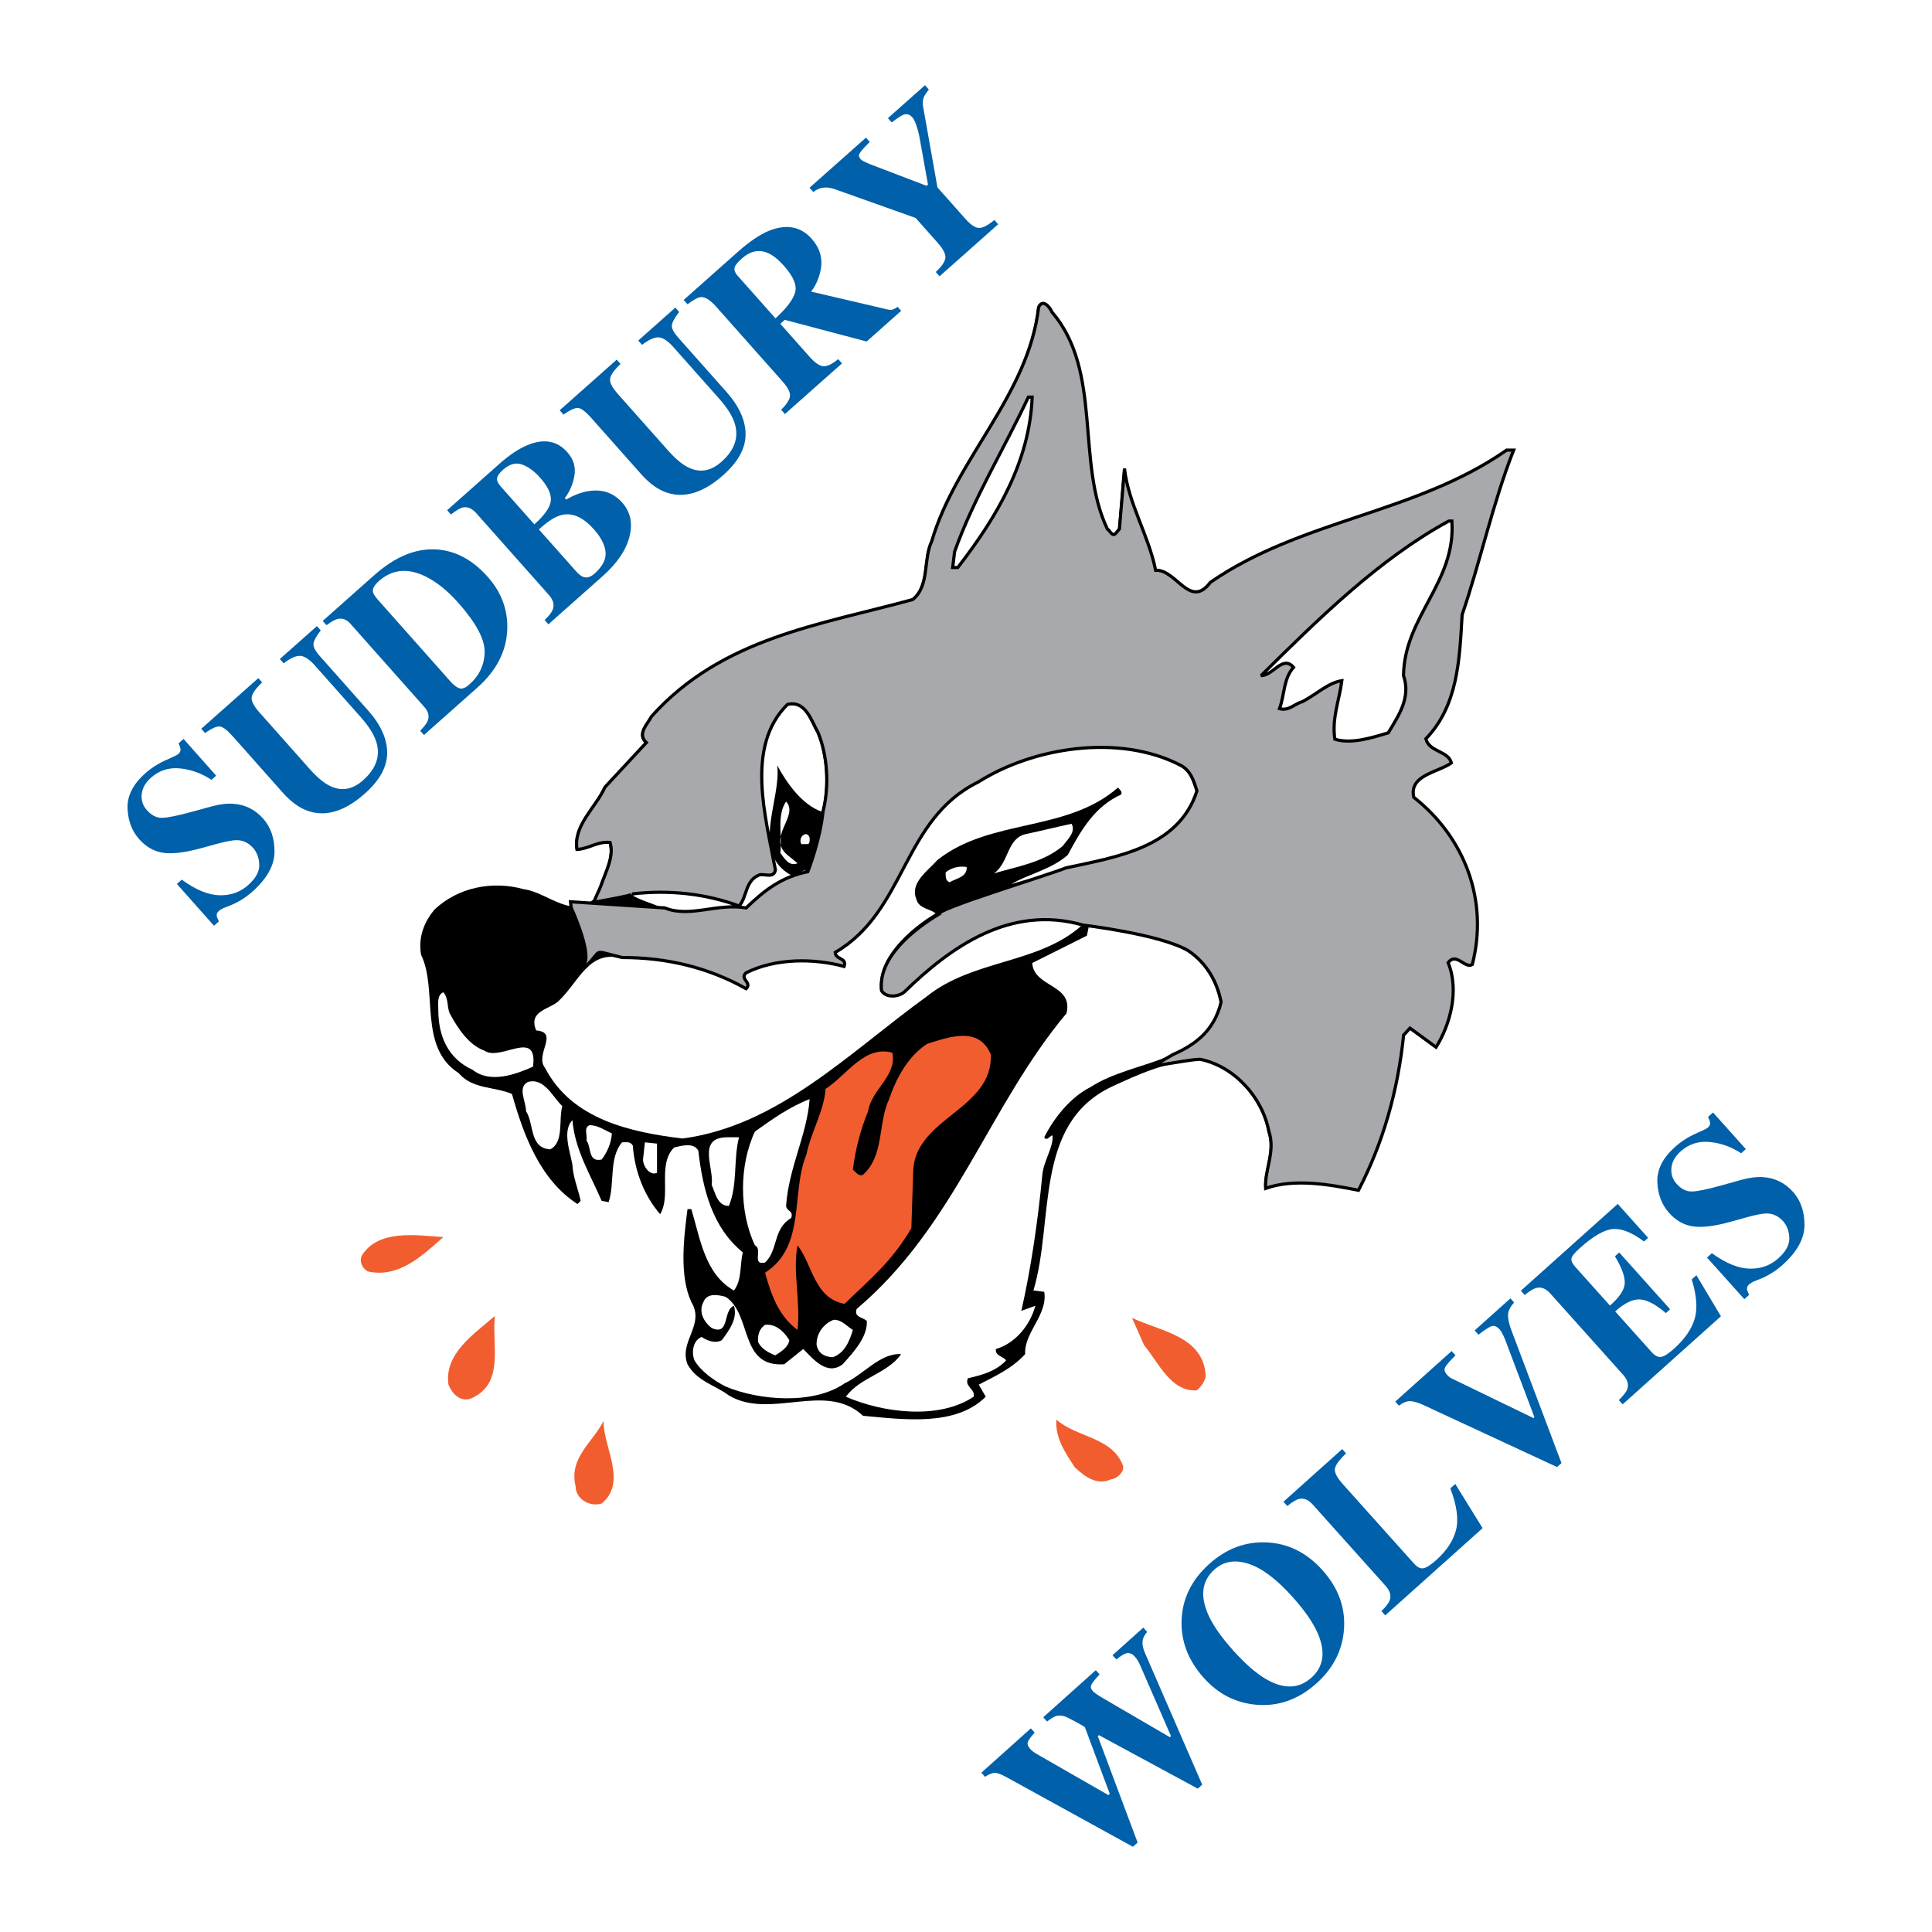
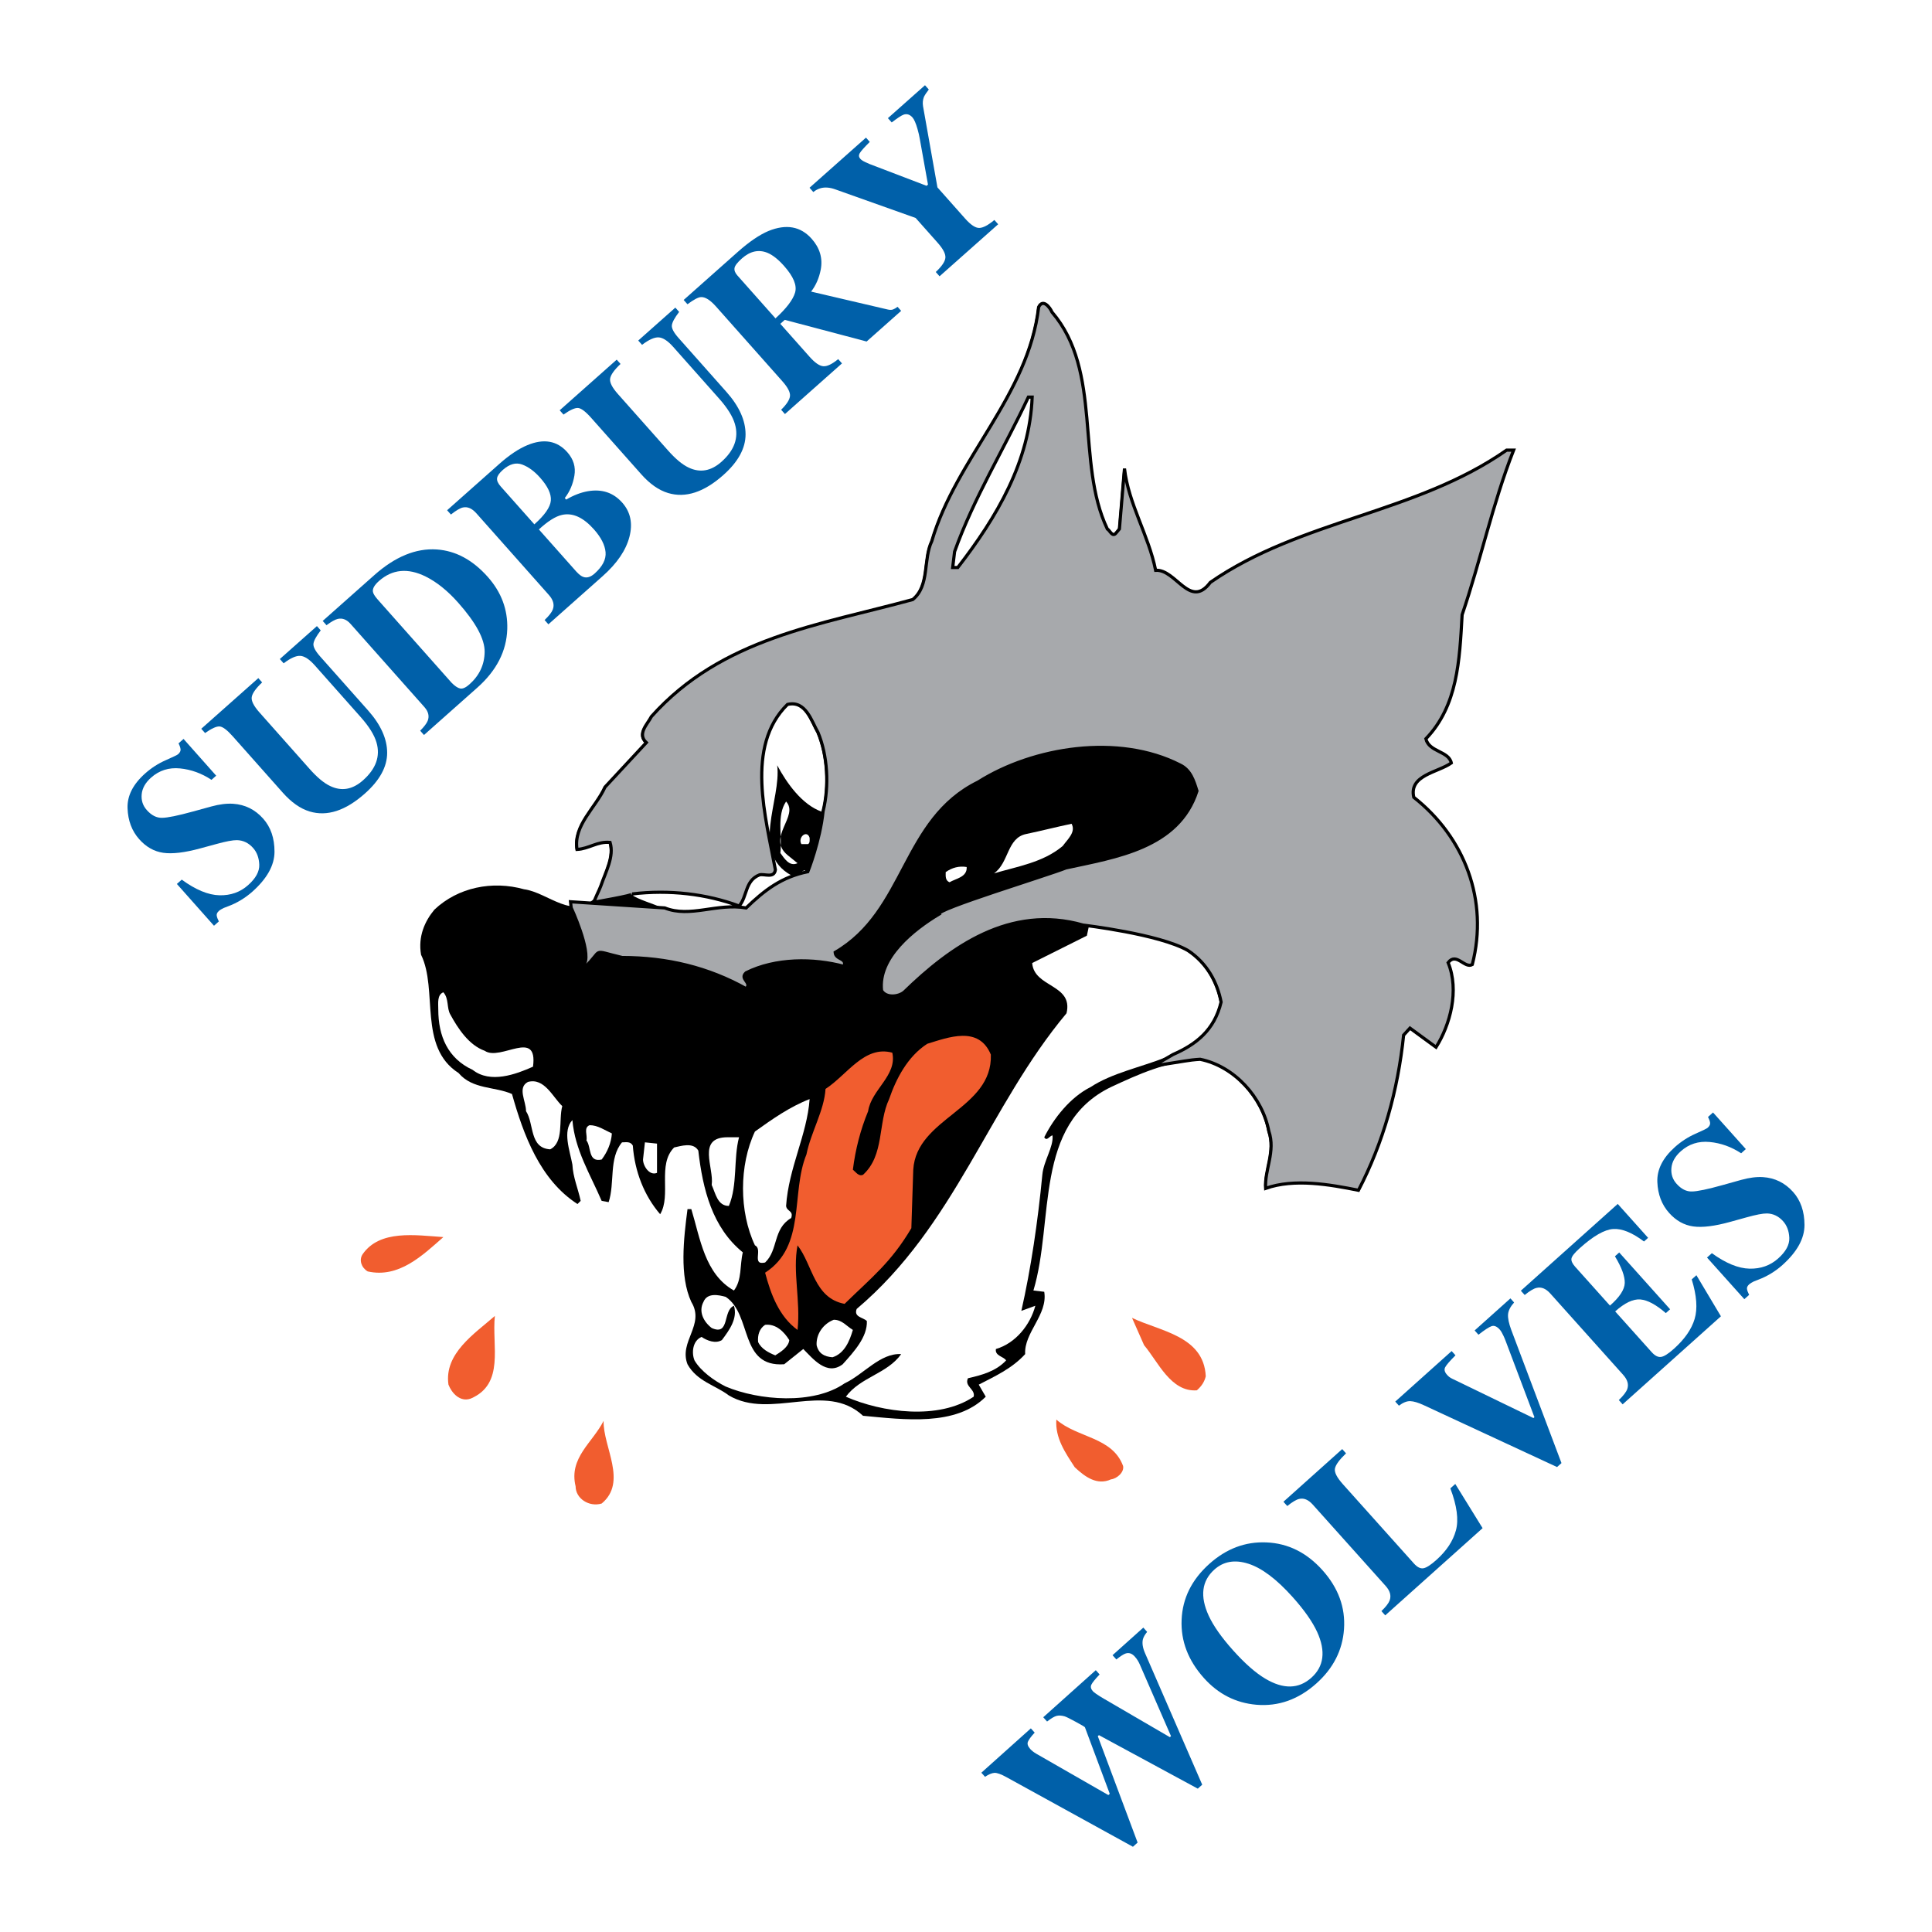
<svg xmlns="http://www.w3.org/2000/svg" version="1.0" id="Layer_1" x="0px" y="0px" width="192.756px" height="192.756px" viewBox="0 0 192.756 192.756" enable-background="new 0 0 192.756 192.756" xml:space="preserve">
  <g>
    <polygon fill-rule="evenodd" clip-rule="evenodd" fill="#FFFFFF" points="0,0 192.756,0 192.756,192.756 0,192.756 0,0  " />
    <path fill-rule="evenodd" clip-rule="evenodd" d="M104.819,31.182c5.075,5.9,2.348,14.972,5.52,21.633   c0.254,0.127,0.508,0.889,0.889,0.381l0.317-0.381l0.507-6.027c0.381,3.489,2.411,6.661,3.109,10.15   c2.029-0.126,3.426,3.934,5.455,1.206c9.072-6.281,20.491-6.852,29.563-13.195h0.698c-2.094,5.329-3.299,11.039-5.14,16.431   c-0.253,4.567-0.443,9.071-3.615,12.371c0.317,1.332,2.283,1.206,2.537,2.411c-1.332,0.952-4.25,1.206-3.742,3.426   c5.075,3.997,7.485,10.277,5.836,16.685c-0.761,0.444-1.586-1.269-2.41-0.19c1.142,2.792,0.189,6.217-1.206,8.437l-2.601-1.902   l-0.635,0.697c-0.57,5.52-2.03,10.722-4.504,15.479c-2.855-0.57-6.407-1.205-9.263-0.19c-0.127-1.84,1.015-3.68,0.317-5.709   c-0.635-3.362-3.426-6.472-6.852-7.169c-3.235,0.19-6.027,1.459-8.755,2.728c-7.74,3.743-5.646,13.323-7.74,20.301l1.079,0.127   c0.381,2.284-2.03,4.061-1.903,6.218c-1.332,1.459-3.045,2.22-4.631,3.045l0.698,1.205c-2.982,2.981-8.121,2.284-12.245,1.903   c-3.743-3.489-9.199,0.444-13.386-2.03c-1.332-1.015-3.172-1.396-4.124-3.108c-0.888-2.284,1.776-3.934,0.381-6.217   c-1.206-2.602-0.761-6.344-0.381-9.263h0.381c0.888,2.919,1.332,6.471,4.25,8.12c0.825-1.078,0.571-2.537,0.888-3.806   c-3.045-2.475-3.997-6.281-4.441-10.151c-0.507-0.888-1.776-0.443-2.411-0.316c-1.713,1.713-0.254,4.758-1.396,6.661   c-1.586-1.84-2.538-4.251-2.728-6.852c-0.254-0.444-0.698-0.317-1.079-0.317c-1.332,1.586-0.698,4.061-1.332,5.964l-0.698-0.128   c-1.143-2.664-2.665-5.074-2.918-8.057c-1.015,1.079-0.254,3.045,0,4.441c0.063,1.269,0.571,2.41,0.825,3.615l-0.317,0.317   c-3.743-2.41-5.393-6.915-6.534-10.975c-1.713-0.762-3.933-0.444-5.329-2.094c-4.061-2.602-2.03-8.311-3.743-11.8   c-0.317-1.84,0.381-3.362,1.333-4.504c2.347-2.22,5.773-2.918,8.945-2.03c2.411,0.317,4.949,3.236,7.232,0.698   c0.381-1.84,1.713-3.616,1.206-5.329c-1.269-0.127-2.094,0.634-3.299,0.698c-0.38-2.411,1.84-4.124,2.792-6.217l4.123-4.441   c-0.951-0.888,0.127-1.839,0.508-2.601c7.042-7.866,16.812-9.135,26.074-11.673c1.713-1.396,1.015-3.997,1.903-5.836   c2.411-8.247,9.643-14.528,10.658-23.346C103.932,29.786,104.63,30.738,104.819,31.182L104.819,31.182z" />
    <path fill-rule="evenodd" clip-rule="evenodd" fill="#FFFFFF" d="M81.474,73.116c0.952,2.284,1.142,5.33,0.507,7.867   c-1.967-0.698-3.489-2.854-4.441-4.631c0.444,3.426-2.728,8.691,1.396,10.975c0.571,0.253,0.888-0.317,1.332-0.507l0.19,0.19   c-1.966,1.078-4.313,1.839-6.153,3.616c-2.918-0.507-5.583,1.015-8.121,0c-1.079-0.507-2.411-0.825-3.235-1.396   c3.679-0.444,7.422,0,10.658,1.206c0.824-0.952,0.571-2.538,2.03-3.109c0.508-0.127,1.459,0.381,1.586-0.507   c-0.952-5.202-3.045-12.308,1.205-16.495C80.269,69.88,80.839,72.038,81.474,73.116L81.474,73.116z" />
-     <path fill-rule="evenodd" clip-rule="evenodd" fill="#FFFFFF" d="M119.284,78.953c-1.84,5.709-8.12,6.598-13.068,7.676   c-1.713,0.698-3.553,1.015-5.329,1.586c1.713-1.015,3.996-1.459,5.646-2.918c1.332-2.474,2.664-4.822,5.328-6.027   c0.127-0.317-0.126-0.444-0.316-0.698c-5.139,4.504-12.752,3.045-18.018,7.232c-0.952,1.079-2.791,2.284-2.094,3.933   c0.254,0.952,1.459,0.952,1.903,1.396c-2.538,1.522-5.9,4.441-5.519,7.74c0.444,0.762,1.713,0.634,2.284,0.127   c4.568-4.441,10.531-8.755,17.827-6.662c-4.378,3.87-10.785,3.362-15.417,7.042c-7.803,5.646-14.845,12.942-24.424,14.211   c-5.202-0.634-11.039-1.903-13.703-7.042c-1.079-1.332,1.459-3.553-0.888-3.742c-0.825-1.967,1.332-2.094,2.22-2.919   c2.03-1.903,2.982-5.075,6.217-4.313c4.504,0,8.628,1.015,12.371,3.108c0.634-0.635-0.698-0.951,0-1.586   c2.918-1.459,6.725-1.459,9.77-0.635c0.317-0.888-0.825-0.634-0.889-1.396c7.105-4.124,6.661-13.259,14.274-17.002   c5.52-3.489,14.021-4.821,20.11-1.713C118.65,76.859,118.967,77.938,119.284,78.953L119.284,78.953z" />
    <path fill-rule="evenodd" clip-rule="evenodd" fill="#FFFFFF" d="M78.555,85.297l1.016,0.824c-0.825,0.381-1.333-0.507-1.713-1.015   c0.19-1.713-0.381-3.743,0.571-5.139C79.761,81.427,76.462,83.52,78.555,85.297L78.555,85.297z" />
    <path fill-rule="evenodd" clip-rule="evenodd" fill="#FFFFFF" d="M106.913,82.188c0.444,0.825-0.38,1.523-0.888,2.22   c-1.967,1.649-4.505,2.03-6.852,2.728c1.522-1.079,1.269-3.552,3.235-3.933C103.932,82.886,105.391,82.505,106.913,82.188   L106.913,82.188z" />
    <path fill-rule="evenodd" clip-rule="evenodd" fill="#FFFFFF" d="M80.776,83.584c0,0.253,0.063,0.698-0.317,0.634h-0.507   C79.571,83.52,80.522,82.759,80.776,83.584L80.776,83.584z" />
    <path fill-rule="evenodd" clip-rule="evenodd" fill="#FFFFFF" d="M96.446,86.502c0.063,1.015-1.079,1.142-1.713,1.522   c-0.444-0.19-0.38-0.634-0.38-1.015C94.987,86.565,95.684,86.375,96.446,86.502L96.446,86.502z" />
    <path fill-rule="evenodd" clip-rule="evenodd" fill="#FFFFFF" d="M118.396,94.876c1.902,1.269,2.918,3.172,3.299,5.139   c-1.459,6.153-8.628,5.646-12.879,8.438c-2.03,1.016-3.68,3.109-4.631,5.012c0.254,0.444,0.508-0.127,0.824-0.19   c0.127,1.143-0.888,2.538-1.015,3.934c-0.444,4.631-1.142,9.39-2.094,13.576l1.396-0.508c-0.507,1.903-1.966,3.743-3.933,4.314   c-0.127,0.698,0.824,0.762,1.015,1.142c-1.015,1.079-2.411,1.459-3.806,1.776c-0.381,0.825,0.761,1.078,0.571,1.84   c-3.489,2.348-9.136,1.586-12.751,0c1.459-1.967,4.124-2.283,5.52-4.25c-2.094-0.127-3.743,2.029-5.646,2.918   c-3.108,2.157-8.564,1.713-11.863,0.317c-1.142-0.571-2.474-1.522-3.109-2.602c-0.317-0.761-0.19-1.966,0.698-2.347   c0.571,0.381,1.396,0.697,2.03,0.316c0.761-1.015,1.586-2.156,1.206-3.426c-1.142,0.444-0.381,3.046-2.22,2.221   c-0.825-0.634-1.333-1.649-0.825-2.601c0.381-0.952,1.522-0.698,2.221-0.508c2.665,1.776,1.333,7.042,5.836,6.725l1.903-1.522   c0.951,0.951,2.347,2.728,3.934,1.522c1.142-1.269,2.474-2.728,2.41-4.313c-0.38-0.381-1.332-0.381-1.015-1.206   c9.833-8.311,13.132-20.174,20.936-29.5c0.697-2.918-3.236-2.537-3.426-5.011l5.455-2.728l0.19-0.888   C112.115,92.719,115.541,93.227,118.396,94.876L118.396,94.876z" />
    <path fill-rule="evenodd" clip-rule="evenodd" fill="#FFFFFF" d="M44.932,101.221c0.761,1.396,1.84,3.045,3.426,3.616   c1.586,1.078,5.329-2.284,4.821,1.585c-1.713,0.762-4.25,1.713-6.026,0.317c-2.474-1.142-3.426-3.362-3.426-6.026   c0-0.635-0.127-1.459,0.507-1.713C44.805,99.635,44.552,100.586,44.932,101.221L44.932,101.221z" />
    <path fill-rule="evenodd" clip-rule="evenodd" fill="#F15D2F" d="M98.856,105.217c0.19,5.456-7.423,6.281-7.74,11.482l-0.19,5.837   c-2.03,3.426-3.933,4.885-6.661,7.55c-3.045-0.571-3.172-3.87-4.694-5.837c-0.508,2.601,0.317,5.52,0,8.438   c-1.84-1.332-2.665-3.553-3.236-5.71c4.124-2.664,2.538-7.93,4.124-11.8c0.444-2.22,1.776-4.377,1.903-6.534   c2.157-1.396,3.87-4.377,6.662-3.616c0.507,2.284-2.094,3.68-2.411,5.837c-0.761,1.84-1.269,3.807-1.522,5.836   c0.317,0.254,0.571,0.698,1.015,0.508c2.157-1.967,1.459-5.139,2.601-7.549c0.698-2.03,1.84-4.251,3.806-5.52   C94.606,103.504,97.651,102.299,98.856,105.217L98.856,105.217z" />
    <path fill-rule="evenodd" clip-rule="evenodd" fill="#FFFFFF" d="M56.098,110.355c-0.381,1.396,0.19,3.616-1.205,4.314   c-2.094-0.127-1.586-2.538-2.411-3.807c0-1.016-0.888-2.348,0.19-2.918C54.321,107.501,55.146,109.468,56.098,110.355   L56.098,110.355z" />
    <path fill-rule="evenodd" clip-rule="evenodd" fill="#FFFFFF" d="M80.776,109.658c-0.253,3.552-2.093,6.851-2.347,10.657   c0.063,0.571,0.761,0.444,0.508,1.206c-1.84,1.078-1.269,3.172-2.602,4.44c-1.396,0.317-0.19-1.332-1.015-1.713   c-1.586-3.362-1.586-7.993,0-11.355C77.096,111.624,78.81,110.419,80.776,109.658L80.776,109.658z" />
    <path fill-rule="evenodd" clip-rule="evenodd" fill="#FFFFFF" d="M61.046,113.084c-0.063,0.951-0.444,1.839-1.015,2.601   c-1.396,0.317-1.015-1.269-1.523-1.903c0.127-0.508-0.317-1.269,0.317-1.522C59.65,112.259,60.348,112.767,61.046,113.084   L61.046,113.084z" />
    <path fill-rule="evenodd" clip-rule="evenodd" fill="#FFFFFF" d="M73.734,113.464c-0.571,2.157-0.127,4.759-1.016,6.852   c-1.142,0-1.332-1.269-1.712-2.093c0.253-1.714-1.522-4.759,1.586-4.759H73.734L73.734,113.464z" />
    <path fill-rule="evenodd" clip-rule="evenodd" fill="#FFFFFF" d="M65.55,117.017c-0.761,0.317-1.396-0.698-1.396-1.332l0.19-1.713   l1.206,0.127V117.017L65.55,117.017z" />
    <path fill-rule="evenodd" clip-rule="evenodd" fill="#F15D2F" d="M44.234,123.425c-2.094,1.839-4.441,4.123-7.549,3.425   c-0.635-0.38-0.888-1.142-0.508-1.712C37.89,122.663,41.443,123.234,44.234,123.425L44.234,123.425z" />
    <path fill-rule="evenodd" clip-rule="evenodd" fill="#F15D2F" d="M49.373,131.291c-0.317,2.981,1.015,6.788-2.411,8.247   c-1.078,0.381-1.903-0.57-2.22-1.396C44.298,135.034,47.343,133.067,49.373,131.291L49.373,131.291z" />
    <path fill-rule="evenodd" clip-rule="evenodd" fill="#F15D2F" d="M120.299,137.317c-0.126,0.508-0.38,0.952-0.888,1.396   c-2.601,0.191-3.87-2.854-5.266-4.504l-1.205-2.728C115.668,132.813,120.109,133.258,120.299,137.317L120.299,137.317z" />
    <path fill-rule="evenodd" clip-rule="evenodd" fill="#FFFFFF" d="M85.09,132.687c-0.317,1.079-0.825,2.348-2.03,2.728   c-0.825-0.062-1.396-0.38-1.586-1.205c-0.063-1.142,0.698-2.157,1.712-2.537C84.012,131.672,84.456,132.306,85.09,132.687   L85.09,132.687z" />
    <path fill-rule="evenodd" clip-rule="evenodd" fill="#FFFFFF" d="M78.746,133.701c-0.063,0.698-0.888,1.206-1.396,1.523   c-0.634-0.254-1.396-0.635-1.713-1.333c-0.063-0.697,0.127-1.332,0.698-1.713C77.414,132.052,78.238,132.877,78.746,133.701   L78.746,133.701z" />
    <path fill-rule="evenodd" clip-rule="evenodd" fill="#F15D2F" d="M112.052,146.263c0.127,0.635-0.634,1.269-1.205,1.332   c-1.396,0.635-2.601-0.253-3.616-1.205c-0.951-1.459-1.967-2.918-1.84-4.758C107.484,143.472,110.974,143.345,112.052,146.263   L112.052,146.263z" />
    <path fill-rule="evenodd" clip-rule="evenodd" fill="#F15D2F" d="M60.031,150.006c-1.269,0.381-2.602-0.508-2.602-1.713   c-0.698-2.854,1.713-4.377,2.792-6.534C60.158,144.359,62.632,147.849,60.031,150.006L60.031,150.006z" />
    <path fill-rule="evenodd" clip-rule="evenodd" fill="#0060A9" d="M21.833,91.932c-0.117-0.23-0.187-0.425-0.211-0.585   c-0.024-0.159,0.052-0.317,0.227-0.473c0.049-0.044,0.115-0.09,0.199-0.14c0.083-0.049,0.173-0.097,0.27-0.144l0.438-0.169   c0.456-0.17,0.887-0.378,1.291-0.625c0.404-0.246,0.776-0.52,1.117-0.821c1.479-1.314,2.221-2.646,2.224-3.997   c0.002-1.35-0.374-2.45-1.128-3.299c-0.808-0.91-1.807-1.406-2.997-1.487c-0.636-0.042-1.361,0.046-2.173,0.268l-1.821,0.5   c-1.521,0.419-2.553,0.63-3.099,0.634c-0.547,0.015-1.056-0.245-1.527-0.776c-0.395-0.444-0.563-0.968-0.507-1.572   c0.057-0.604,0.37-1.159,0.94-1.666c0.812-0.72,1.774-1.025,2.886-0.915c1.113,0.111,2.159,0.491,3.138,1.141l0.468-0.417   l-3.256-3.667l-0.501,0.445c0.112,0.214,0.18,0.407,0.203,0.577c0.023,0.17-0.058,0.338-0.244,0.504   c-0.082,0.073-0.496,0.273-1.239,0.6c-0.744,0.327-1.426,0.766-2.045,1.315c-1.217,1.081-1.804,2.239-1.76,3.475   c0.043,1.236,0.43,2.265,1.16,3.087c0.687,0.773,1.485,1.226,2.396,1.358c0.911,0.132,2.148-0.015,3.711-0.442l1.575-0.428   c0.977-0.269,1.67-0.399,2.08-0.391c0.622,0.017,1.157,0.277,1.605,0.781c0.385,0.433,0.589,0.989,0.614,1.668   c0.024,0.679-0.347,1.36-1.115,2.041c-0.789,0.701-1.743,1.038-2.86,1.01c-1.118-0.027-2.371-0.547-3.759-1.56l-0.485,0.431   l3.702,4.169L21.833,91.932L21.833,91.932z" />
    <path fill-rule="evenodd" clip-rule="evenodd" fill="#0060A9" d="M20.46,73.136c0.645-0.455,1.124-0.675,1.438-0.659   c0.313,0.016,0.752,0.342,1.317,0.978l5.001,5.633c0.861,0.97,1.754,1.595,2.677,1.873c1.74,0.524,3.577-0.073,5.513-1.791   c1.48-1.314,2.22-2.667,2.22-4.059c0-1.392-0.636-2.803-1.906-4.234l-4.783-5.386c-0.481-0.542-0.703-0.966-0.664-1.27   c0.039-0.304,0.281-0.747,0.725-1.328l-0.379-0.427l-3.7,3.285l0.379,0.428c0.69-0.525,1.248-0.772,1.672-0.742   c0.424,0.031,0.904,0.348,1.439,0.95l4.57,5.148c0.842,0.948,1.371,1.798,1.585,2.548c0.397,1.364-0.052,2.62-1.345,3.768   c-1.042,0.925-2.131,1.117-3.267,0.577c-0.617-0.286-1.304-0.856-2.063-1.712l-5.001-5.633c-0.574-0.646-0.832-1.158-0.773-1.534   c0.059-0.375,0.404-0.864,1.038-1.465l-0.38-0.428l-5.691,5.052L20.46,73.136L20.46,73.136z" />
    <path fill-rule="evenodd" clip-rule="evenodd" fill="#0060A9" d="M37.691,59.823c-0.307-0.346-0.47-0.617-0.489-0.816   c-0.034-0.303,0.168-0.65,0.607-1.039c1.327-1.177,2.881-1.327,4.662-0.447c1.104,0.549,2.185,1.417,3.241,2.607   c1.777,2.001,2.657,3.639,2.641,4.913c-0.016,1.274-0.523,2.354-1.521,3.24c-0.367,0.326-0.675,0.462-0.924,0.409   c-0.249-0.054-0.534-0.246-0.857-0.577L37.691,59.823L37.691,59.823L37.691,59.823z M47.622,68.607   c1.924-1.709,2.92-3.656,2.988-5.844c0.058-1.944-0.589-3.678-1.942-5.202c-1.509-1.7-3.207-2.613-5.095-2.741   c-2.074-0.138-4.15,0.715-6.228,2.56l-5.148,4.57l0.379,0.427c0.479-0.355,0.852-0.564,1.121-0.627   c0.463-0.107,0.887,0.056,1.272,0.489l7.374,8.305c0.399,0.45,0.509,0.906,0.331,1.367c-0.104,0.259-0.354,0.59-0.752,0.992   l0.379,0.428L47.622,68.607L47.622,68.607z" />
    <path fill-rule="evenodd" clip-rule="evenodd" fill="#0060A9" d="M49.953,48.53c-0.272-0.307-0.393-0.581-0.36-0.82   s0.224-0.515,0.575-0.827c0.664-0.589,1.307-0.767,1.929-0.536c0.623,0.232,1.219,0.668,1.788,1.31   c0.77,0.866,1.126,1.627,1.072,2.284c-0.054,0.656-0.603,1.447-1.644,2.372L49.953,48.53L49.953,48.53L49.953,48.53z    M60.132,57.477c1.431-1.271,2.32-2.577,2.667-3.919c0.348-1.342,0.107-2.48-0.72-3.412c-0.886-0.998-2.027-1.377-3.422-1.138   c-0.713,0.124-1.437,0.403-2.168,0.837l-0.139-0.156c0.495-0.635,0.814-1.382,0.959-2.241c0.145-0.858-0.092-1.636-0.71-2.333   c-1.018-1.146-2.343-1.38-3.978-0.704c-0.868,0.359-1.803,0.984-2.806,1.875l-5.206,4.621l0.38,0.428   c0.512-0.405,0.908-0.639,1.187-0.701c0.463-0.107,0.914,0.085,1.352,0.579l7.235,8.149c0.438,0.494,0.568,0.977,0.389,1.449   c-0.104,0.279-0.377,0.629-0.818,1.05l0.379,0.428L60.132,57.477L60.132,57.477L60.132,57.477z M53.764,52.822   c0.901-0.829,1.673-1.313,2.314-1.452c1.058-0.233,2.117,0.248,3.178,1.443c0.711,0.801,1.098,1.56,1.162,2.277   c0.064,0.718-0.302,1.43-1.097,2.136c-0.389,0.345-0.759,0.458-1.11,0.339c-0.204-0.064-0.44-0.242-0.708-0.533L53.764,52.822   L53.764,52.822z" />
    <path fill-rule="evenodd" clip-rule="evenodd" fill="#0060A9" d="M56.221,41.362c0.645-0.455,1.124-0.674,1.438-0.658   c0.313,0.016,0.752,0.342,1.316,0.978l5.001,5.633c0.861,0.971,1.754,1.595,2.677,1.873c1.74,0.524,3.577-0.073,5.512-1.791   c1.48-1.314,2.22-2.667,2.22-4.059c0-1.392-0.636-2.803-1.906-4.234l-4.782-5.386c-0.482-0.543-0.703-0.966-0.664-1.271   c0.039-0.304,0.28-0.747,0.725-1.328l-0.38-0.428l-3.7,3.285l0.379,0.428c0.691-0.525,1.249-0.772,1.672-0.742   s0.904,0.347,1.439,0.95l4.57,5.147c0.842,0.949,1.371,1.798,1.586,2.548c0.397,1.364-0.052,2.62-1.345,3.769   c-1.042,0.925-2.131,1.117-3.268,0.577c-0.616-0.286-1.304-0.856-2.063-1.711l-5.001-5.633c-0.574-0.646-0.833-1.158-0.774-1.533   c0.059-0.376,0.405-0.864,1.038-1.465l-0.38-0.428l-5.69,5.052L56.221,41.362L56.221,41.362z" />
    <path fill-rule="evenodd" clip-rule="evenodd" fill="#0060A9" d="M73.567,27.481c-0.229-0.258-0.323-0.505-0.283-0.741   c0.04-0.237,0.284-0.554,0.734-0.954c0.828-0.735,1.683-0.92,2.565-0.557c0.517,0.218,1.065,0.653,1.644,1.305   c0.944,1.063,1.31,1.952,1.095,2.667c-0.213,0.714-0.864,1.568-1.952,2.563L73.567,27.481L73.567,27.481L73.567,27.481z    M84.005,36.257l-0.379-0.428c-0.612,0.504-1.107,0.741-1.487,0.71c-0.38-0.031-0.833-0.342-1.359-0.934l-2.928-3.297l0.444-0.395   l8.167,2.16l3.445-3.059l-0.357-0.403c-0.164,0.125-0.315,0.213-0.456,0.265c-0.141,0.051-0.316,0.053-0.526,0.004l-7.645-1.787   c0.479-0.62,0.8-1.357,0.964-2.209c0.208-1.125-0.096-2.145-0.908-3.061c-1.1-1.239-2.536-1.499-4.308-0.778   c-0.906,0.383-1.92,1.073-3.044,2.07l-5.419,4.812l0.38,0.428c0.619-0.462,1.07-0.7,1.351-0.714   c0.421-0.022,0.922,0.293,1.501,0.946l6.607,7.442c0.555,0.625,0.811,1.124,0.768,1.495c-0.043,0.372-0.337,0.824-0.883,1.358   l0.38,0.427L84.005,36.257L84.005,36.257z" />
    <path fill-rule="evenodd" clip-rule="evenodd" fill="#0060A9" d="M81.146,19.161c0.208-0.175,0.452-0.303,0.731-0.385   c0.428-0.115,0.906-0.079,1.435,0.108l8.04,2.861l2.198,2.475c0.545,0.614,0.802,1.111,0.772,1.491   c-0.031,0.38-0.351,0.855-0.961,1.427l0.379,0.427l5.847-5.191l-0.38-0.428c-0.617,0.519-1.117,0.784-1.499,0.795   c-0.383,0.011-0.859-0.304-1.428-0.946l-2.752-3.1l-1.436-8.093c-0.053-0.335-0.024-0.645,0.086-0.929   c0.101-0.207,0.264-0.454,0.488-0.742l-0.379-0.428l-3.7,3.285l0.379,0.428c0.577-0.443,0.974-0.703,1.191-0.778   c0.323-0.11,0.616-0.018,0.879,0.278c0.17,0.192,0.337,0.573,0.501,1.144c0.107,0.375,0.184,0.705,0.229,0.987l0.819,4.567   l-0.14,0.124l-5.697-2.177c-0.319-0.138-0.534-0.24-0.644-0.303c-0.111-0.063-0.2-0.134-0.268-0.211   c-0.156-0.175-0.176-0.363-0.06-0.564s0.45-0.576,1.001-1.125L86.4,13.731l-5.633,5.001L81.146,19.161L81.146,19.161z" />
    <path fill-rule="evenodd" clip-rule="evenodd" fill="#0060A9" d="M97.91,176.864l4.939-4.425l0.381,0.426   c-0.369,0.4-0.596,0.707-0.677,0.917c-0.082,0.211-0.001,0.453,0.244,0.727c0.063,0.07,0.146,0.146,0.248,0.228   c0.103,0.081,0.216,0.158,0.342,0.232l7.195,4.126l0.139-0.125l-2.478-6.639c-0.014-0.037-0.313-0.216-0.901-0.536   c-0.587-0.32-0.962-0.506-1.126-0.557c-0.302-0.084-0.564-0.1-0.787-0.047c-0.224,0.053-0.544,0.241-0.962,0.566l-0.382-0.426   l5.242-4.696l0.381,0.426c-0.446,0.469-0.721,0.808-0.822,1.018c-0.103,0.21-0.051,0.43,0.154,0.659   c0.049,0.055,0.161,0.144,0.336,0.268c0.175,0.123,0.428,0.283,0.761,0.478l6.58,3.834l0.114-0.103l-3.112-7.148   c-0.055-0.127-0.122-0.257-0.2-0.389s-0.179-0.266-0.301-0.401c-0.279-0.312-0.582-0.414-0.91-0.308   c-0.201,0.062-0.51,0.261-0.929,0.596l-0.381-0.426l3.071-2.752l0.381,0.426c-0.222,0.269-0.362,0.513-0.421,0.732   c-0.095,0.39-0.024,0.853,0.211,1.39l5.705,13.124l-0.442,0.396l-9.862-5.339l-0.114,0.103l3.973,10.615l-0.467,0.418   l-12.608-6.938c-0.55-0.306-0.954-0.45-1.215-0.434c-0.261,0.018-0.571,0.148-0.933,0.393L97.91,176.864L97.91,176.864z" />
    <path fill-rule="evenodd" clip-rule="evenodd" fill="#0060A9" d="M126.235,167.478c-0.971-0.577-2.04-1.519-3.209-2.823   c-1.15-1.283-1.962-2.437-2.435-3.459c-0.886-1.934-0.695-3.468,0.571-4.603c0.912-0.816,2.04-1.011,3.385-0.581   s2.816,1.537,4.416,3.322c1.165,1.3,1.983,2.466,2.456,3.499c0.865,1.912,0.671,3.43-0.585,4.555   C129.568,168.523,128.035,168.553,126.235,167.478L126.235,167.478L126.235,167.478z M117.89,161.607   c-0.09,2.118,0.652,4.057,2.228,5.814c1.429,1.596,3.174,2.483,5.235,2.663c2.201,0.184,4.197-0.527,5.989-2.132   c1.687-1.512,2.604-3.317,2.75-5.417c0.149-2.151-0.566-4.109-2.146-5.873s-3.447-2.689-5.603-2.776   c-2.098-0.089-3.993,0.625-5.686,2.141C118.898,157.604,117.977,159.463,117.89,161.607L117.89,161.607L117.89,161.607z    M120.649,156.035l-2.76,5.572L120.649,156.035z" />
    <path fill-rule="evenodd" clip-rule="evenodd" fill="#0060A9" d="M138.205,161.165l-0.382-0.426   c0.444-0.427,0.718-0.78,0.821-1.061c0.177-0.473,0.045-0.955-0.396-1.446l-7.272-8.117c-0.439-0.491-0.894-0.68-1.362-0.565   c-0.278,0.062-0.673,0.298-1.184,0.706l-0.382-0.426l5.864-5.254l0.382,0.426c-0.663,0.633-1.031,1.136-1.106,1.509   c-0.075,0.372,0.186,0.891,0.782,1.558l7.096,7.92c0.333,0.371,0.65,0.53,0.951,0.477c0.302-0.054,0.733-0.332,1.296-0.836   c1.011-0.905,1.659-1.887,1.945-2.946c0.287-1.059,0.101-2.455-0.557-4.189l0.492-0.44l2.725,4.41L138.205,161.165L138.205,161.165   z" />
    <path fill-rule="evenodd" clip-rule="evenodd" fill="#0060A9" d="M139.205,139.836l5.626-5.041l0.382,0.426   c-0.571,0.57-0.915,0.97-1.031,1.197c-0.116,0.227-0.052,0.478,0.192,0.75c0.078,0.088,0.157,0.162,0.237,0.224   c0.079,0.062,0.178,0.118,0.294,0.172l8.087,3.917l0.098-0.088l-2.883-7.635c-0.062-0.169-0.135-0.337-0.214-0.502   c-0.125-0.271-0.246-0.474-0.363-0.604c-0.284-0.316-0.556-0.43-0.815-0.341c-0.259,0.09-0.695,0.375-1.308,0.855l-0.382-0.427   l3.571-3.199l0.366,0.41c-0.37,0.41-0.571,0.805-0.603,1.182c-0.03,0.377,0.076,0.895,0.32,1.552l5.01,13.288l-0.442,0.396   l-13.319-6.183c-0.537-0.248-0.977-0.378-1.318-0.392s-0.722,0.137-1.139,0.451L139.205,139.836L139.205,139.836z" />
    <path fill-rule="evenodd" clip-rule="evenodd" fill="#0060A9" d="M169.251,127.229l-0.467,0.418   c0.498,1.61,0.595,2.927,0.289,3.948c-0.306,1.022-0.993,2.012-2.063,2.971c-0.567,0.509-1,0.781-1.299,0.816   c-0.298,0.036-0.605-0.124-0.924-0.479l-3.64-4.062c0.956-0.856,1.793-1.254,2.512-1.194c0.718,0.061,1.565,0.515,2.541,1.362   l0.427-0.382l-5.078-5.668l-0.426,0.382c0.671,1.111,0.997,1.998,0.979,2.659c-0.019,0.661-0.51,1.414-1.476,2.259l-3.479-3.882   c-0.283-0.317-0.403-0.591-0.359-0.822s0.322-0.576,0.836-1.036c1.348-1.209,2.456-1.843,3.324-1.901   c0.867-0.058,1.893,0.357,3.074,1.247l0.409-0.366l-3.03-3.383l-9.665,8.659l0.382,0.426c0.51-0.408,0.904-0.644,1.183-0.706   c0.475-0.119,0.932,0.066,1.372,0.558l7.271,8.117c0.431,0.48,0.568,0.947,0.414,1.401c-0.1,0.295-0.383,0.667-0.848,1.113   l0.381,0.426l9.805-8.783L169.251,127.229L169.251,127.229z" />
    <path fill-rule="evenodd" clip-rule="evenodd" fill="#0060A9" d="M174.512,129.189c-0.117-0.229-0.188-0.424-0.214-0.584   c-0.024-0.159,0.05-0.317,0.225-0.475c0.05-0.044,0.115-0.09,0.199-0.141c0.083-0.05,0.172-0.098,0.269-0.145l0.438-0.171   c0.456-0.172,0.885-0.382,1.288-0.63s0.774-0.523,1.113-0.827c1.474-1.321,2.209-2.655,2.205-4.006   c-0.004-1.35-0.385-2.448-1.143-3.295c-0.812-0.906-1.813-1.397-3.003-1.474c-0.637-0.039-1.361,0.053-2.173,0.278l-1.819,0.508   c-1.519,0.426-2.55,0.642-3.096,0.647c-0.546,0.017-1.057-0.239-1.531-0.77c-0.396-0.442-0.566-0.965-0.513-1.569   c0.054-0.605,0.364-1.162,0.933-1.671c0.808-0.724,1.769-1.032,2.882-0.928c1.112,0.105,2.16,0.48,3.143,1.126l0.467-0.418   l-3.272-3.652l-0.5,0.447c0.112,0.214,0.182,0.406,0.206,0.576s-0.057,0.338-0.242,0.504c-0.082,0.074-0.494,0.276-1.236,0.605   c-0.742,0.331-1.422,0.772-2.039,1.325c-1.212,1.086-1.794,2.247-1.745,3.482c0.05,1.237,0.44,2.264,1.175,3.083   c0.689,0.77,1.49,1.219,2.402,1.347s2.148-0.024,3.708-0.458l1.574-0.436c0.976-0.273,1.668-0.407,2.078-0.4   c0.622,0.014,1.158,0.271,1.608,0.773c0.387,0.432,0.593,0.987,0.621,1.666c0.027,0.68-0.341,1.361-1.105,2.046   c-0.786,0.704-1.738,1.046-2.855,1.023c-1.118-0.022-2.373-0.536-3.767-1.543l-0.483,0.433l3.721,4.153L174.512,129.189   L174.512,129.189z" />
    <path fill-rule="evenodd" clip-rule="evenodd" fill="#A7A9AC" stroke="#000000" stroke-width="0.317" stroke-miterlimit="2.613" d="   M59.931,88.425c0.518-1.502,1.355-2.96,0.936-4.376c-1.269-0.126-2.094,0.634-3.299,0.698c-0.381-2.41,1.84-4.124,2.792-6.217   l4.124-4.44c-0.952-0.888,0.127-1.84,0.507-2.601c7.042-7.867,16.812-9.135,26.074-11.673c1.713-1.396,1.015-3.997,1.903-5.836   c2.411-8.247,9.644-14.527,10.658-23.346c0.444-0.888,1.142,0.064,1.332,0.508c5.075,5.9,2.348,14.972,5.52,21.633   c0.254,0.126,0.508,0.888,0.889,0.38l0.316-0.38l0.508-6.027c0.381,3.489,2.411,6.661,3.108,10.15   c2.03-0.127,3.426,3.933,5.456,1.206c9.072-6.281,20.491-6.852,29.563-13.196h0.697c-2.093,5.329-3.299,11.039-5.139,16.431   c-0.254,4.567-0.443,9.072-3.615,12.371c0.316,1.333,2.283,1.206,2.537,2.411c-1.332,0.951-4.251,1.205-3.743,3.425   c5.075,3.997,7.486,10.277,5.837,16.685c-0.762,0.444-1.586-1.269-2.411-0.19c1.142,2.792,0.19,6.218-1.205,8.438l-2.602-1.903   l-0.634,0.698c-0.571,5.52-2.03,10.721-4.505,15.479c-2.854-0.571-6.407-1.205-9.262-0.19c-0.127-1.84,1.015-3.68,0.317-5.71   c-0.635-3.362-3.427-6.471-6.852-7.168c-0.544,0.031-1.075,0.094-1.596,0.182l-3.092,0.492l1.989-1.154   c2.245-0.98,4.121-2.401,4.791-5.229c-0.38-1.967-1.396-3.87-3.299-5.139c-2.854-1.649-10.467-2.538-10.467-2.538   c-7.296-2.094-13.26,2.22-17.827,6.661c-0.571,0.508-1.84,0.635-2.284-0.126c-0.38-3.299,3.193-6.112,5.731-7.634   c-0.444-0.444,10.954-3.912,12.667-4.61c4.948-1.079,11.229-1.967,13.069-7.677c-0.317-1.015-0.635-2.093-1.713-2.601   c-6.091-3.108-14.592-1.776-20.11,1.713C89.985,81.765,90.43,90.9,83.324,95.024c0.063,0.762,1.205,0.508,0.888,1.396   c-3.045-0.825-6.852-0.825-9.77,0.635c-0.698,0.634,0.634,0.951,0,1.586c-3.743-2.094-7.866-3.109-12.371-3.109   c-3.236-0.762-1.755-0.867-3.786,1.036l0.048-0.454c0.634-1.269-1.348-5.551-1.348-5.551l-0.063-0.594l9.399,0.615   c2.538,1.015,5.203-0.507,8.121,0c1.84-1.776,3.553-3.093,6.154-3.616c0,0,1.221-3.077,1.522-6.027   c0.635-2.538,0.444-5.583-0.507-7.867c-0.635-1.078-1.206-3.235-3.045-2.792c-4.25,4.188-2.157,11.292-1.205,16.495   c-0.127,0.888-1.079,0.38-1.586,0.508c-1.459,0.571-1.206,2.157-2.03,3.108c-3.235-1.205-6.979-1.649-10.658-1.205   c0.196,0.135-3.823,0.824-3.823,0.824C59.331,89.693,59.822,88.741,59.931,88.425L59.931,88.425z" />
    <path fill-rule="evenodd" clip-rule="evenodd" fill="#FFFFFF" stroke="#000000" stroke-width="0.317" stroke-miterlimit="2.613" d="   M102.98,39.62c-0.254,6.407-3.489,11.927-7.423,17.002H95.05l0.19-1.586c1.903-5.329,4.948-10.277,7.359-15.416H102.98   L102.98,39.62z" />
-     <path fill-rule="evenodd" clip-rule="evenodd" fill="#FFFFFF" stroke="#000000" stroke-width="0.317" stroke-miterlimit="2.613" d="   M144.851,51.99c0.444,6.09-4.758,9.516-4.821,15.416c0.761,2.221-0.508,3.997-1.522,5.709c-1.713,0.508-3.68,1.142-5.329,0.635   c-0.317-2.094,0.444-3.87,0.697-5.837c-1.332,0.191-2.601,1.396-3.933,2.094c-0.762,0.19-1.332,0.952-2.284,0.698   c0.508-1.396,0.381-2.982,1.396-4.124c-1.078-1.269-2.029,0.824-3.235,0.824c5.71-5.646,11.736-11.609,18.715-15.416H144.851   L144.851,51.99z" />
  </g>
</svg>